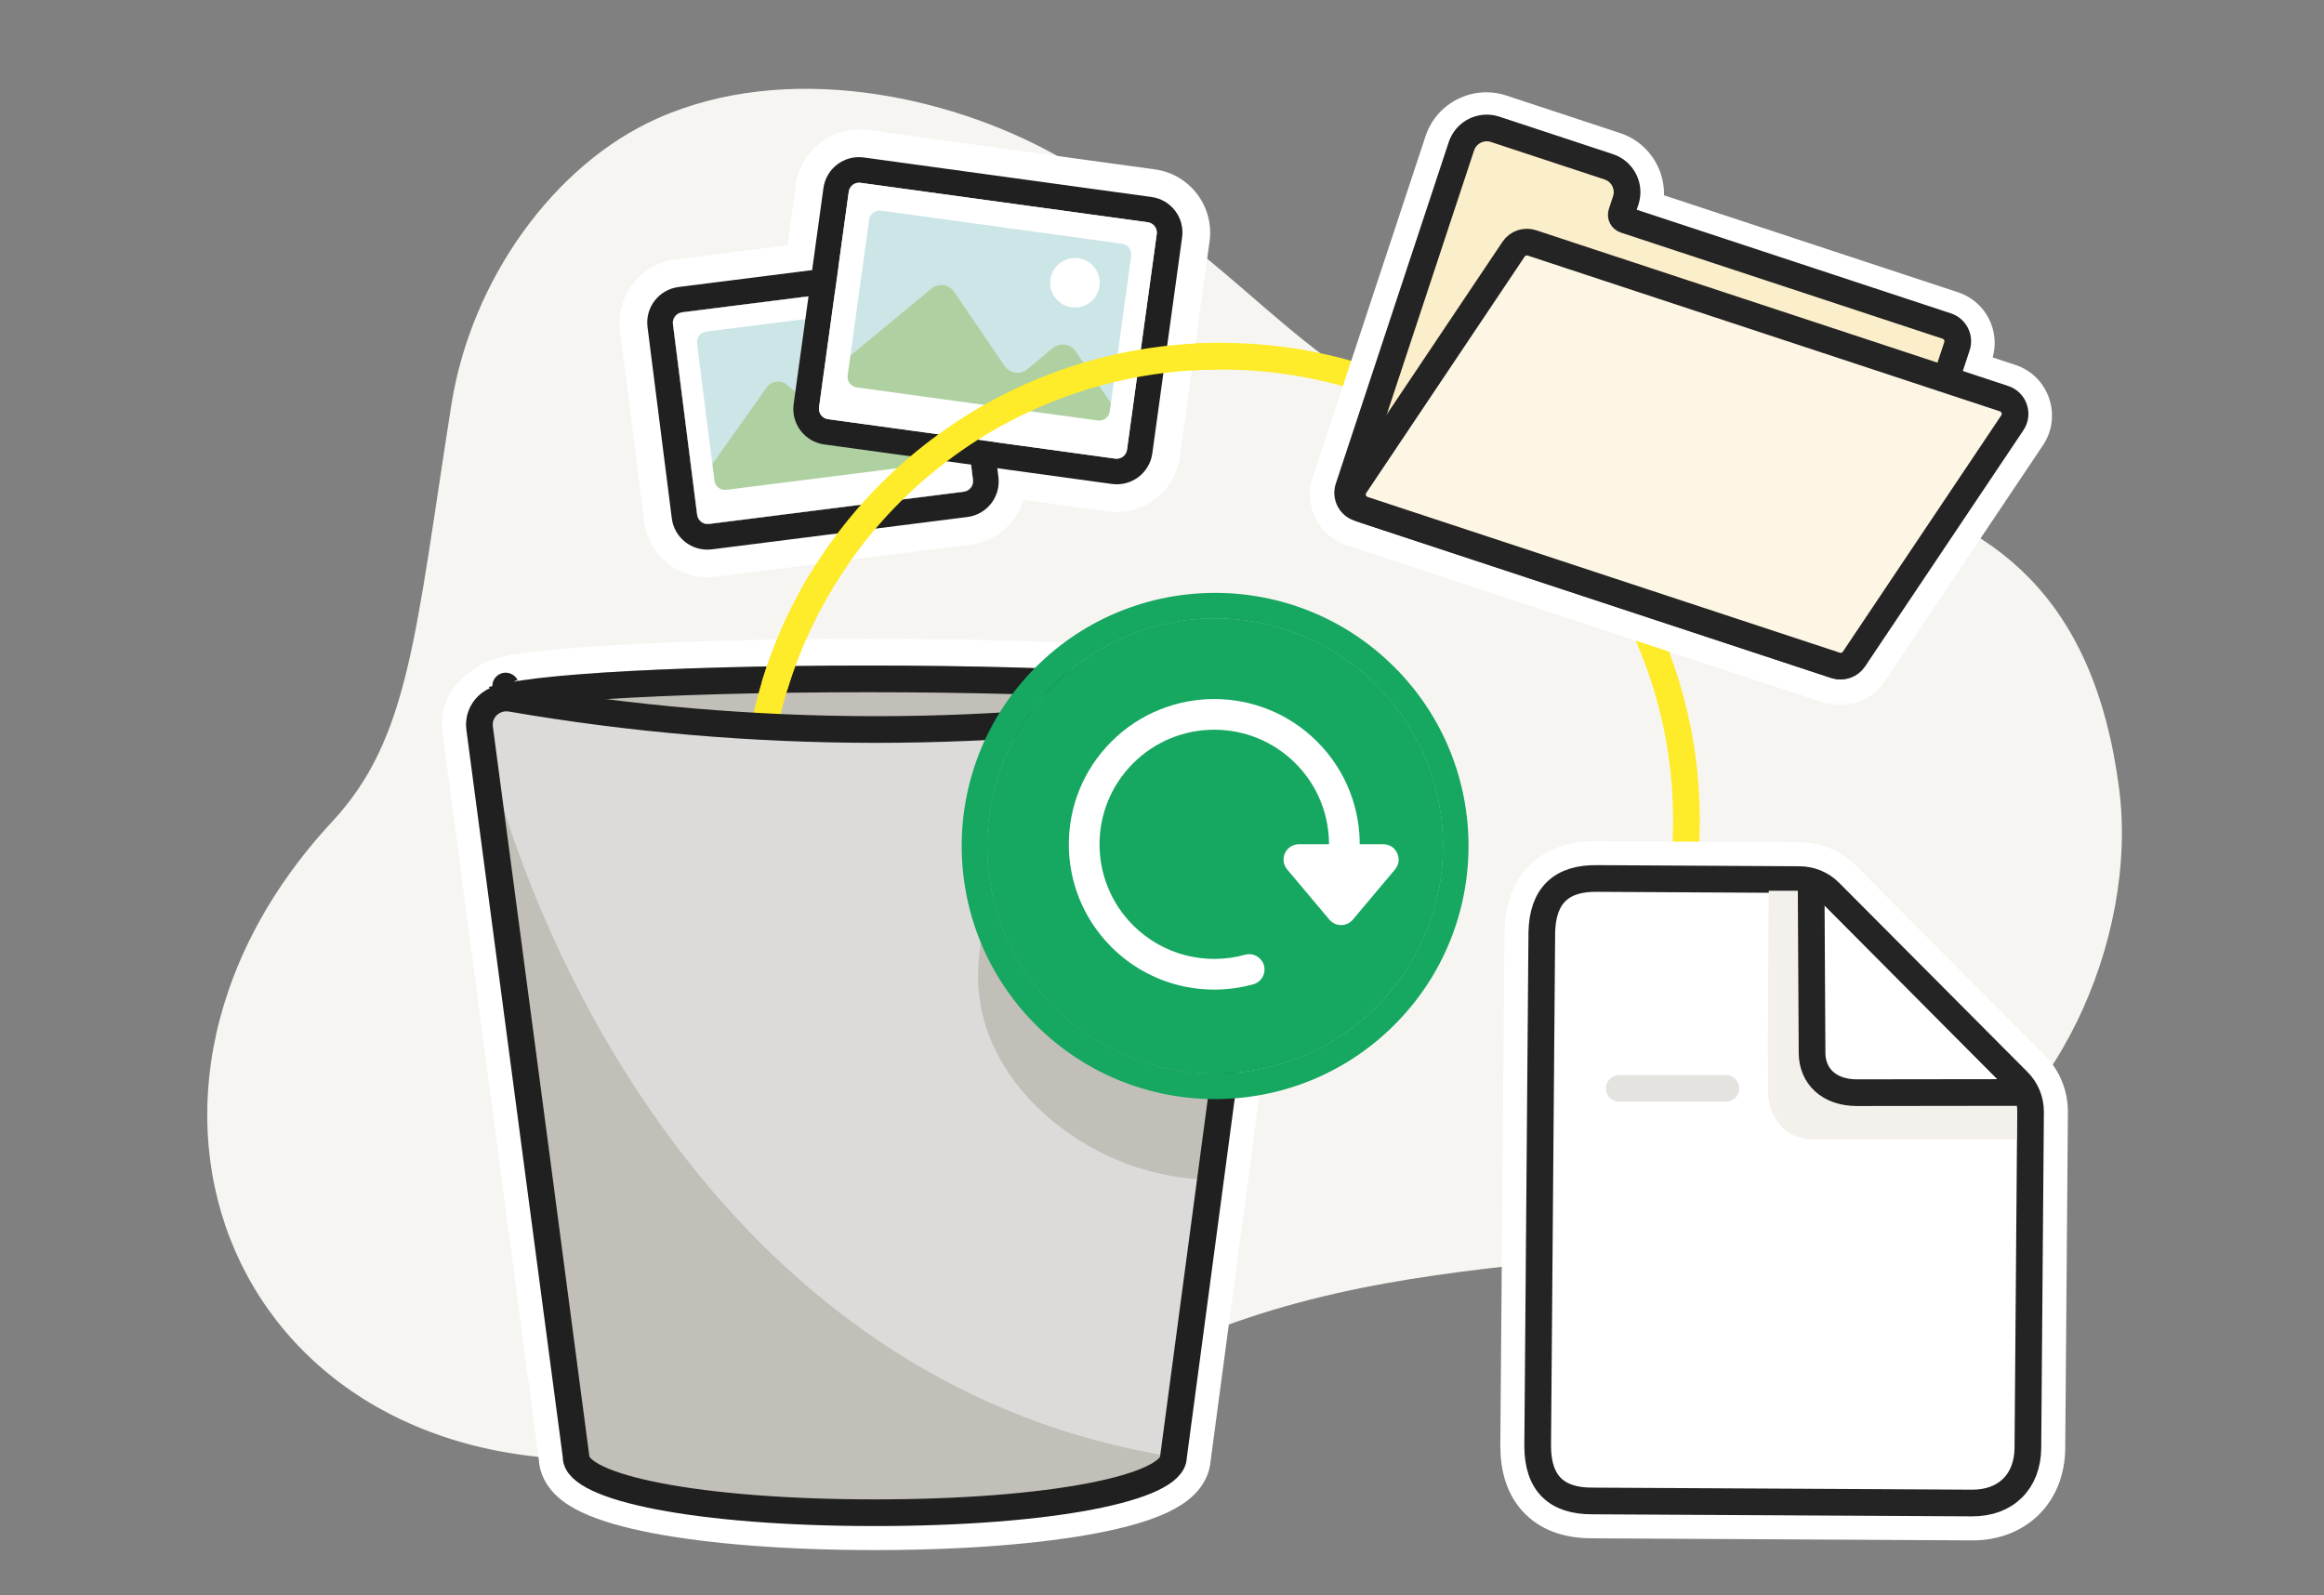
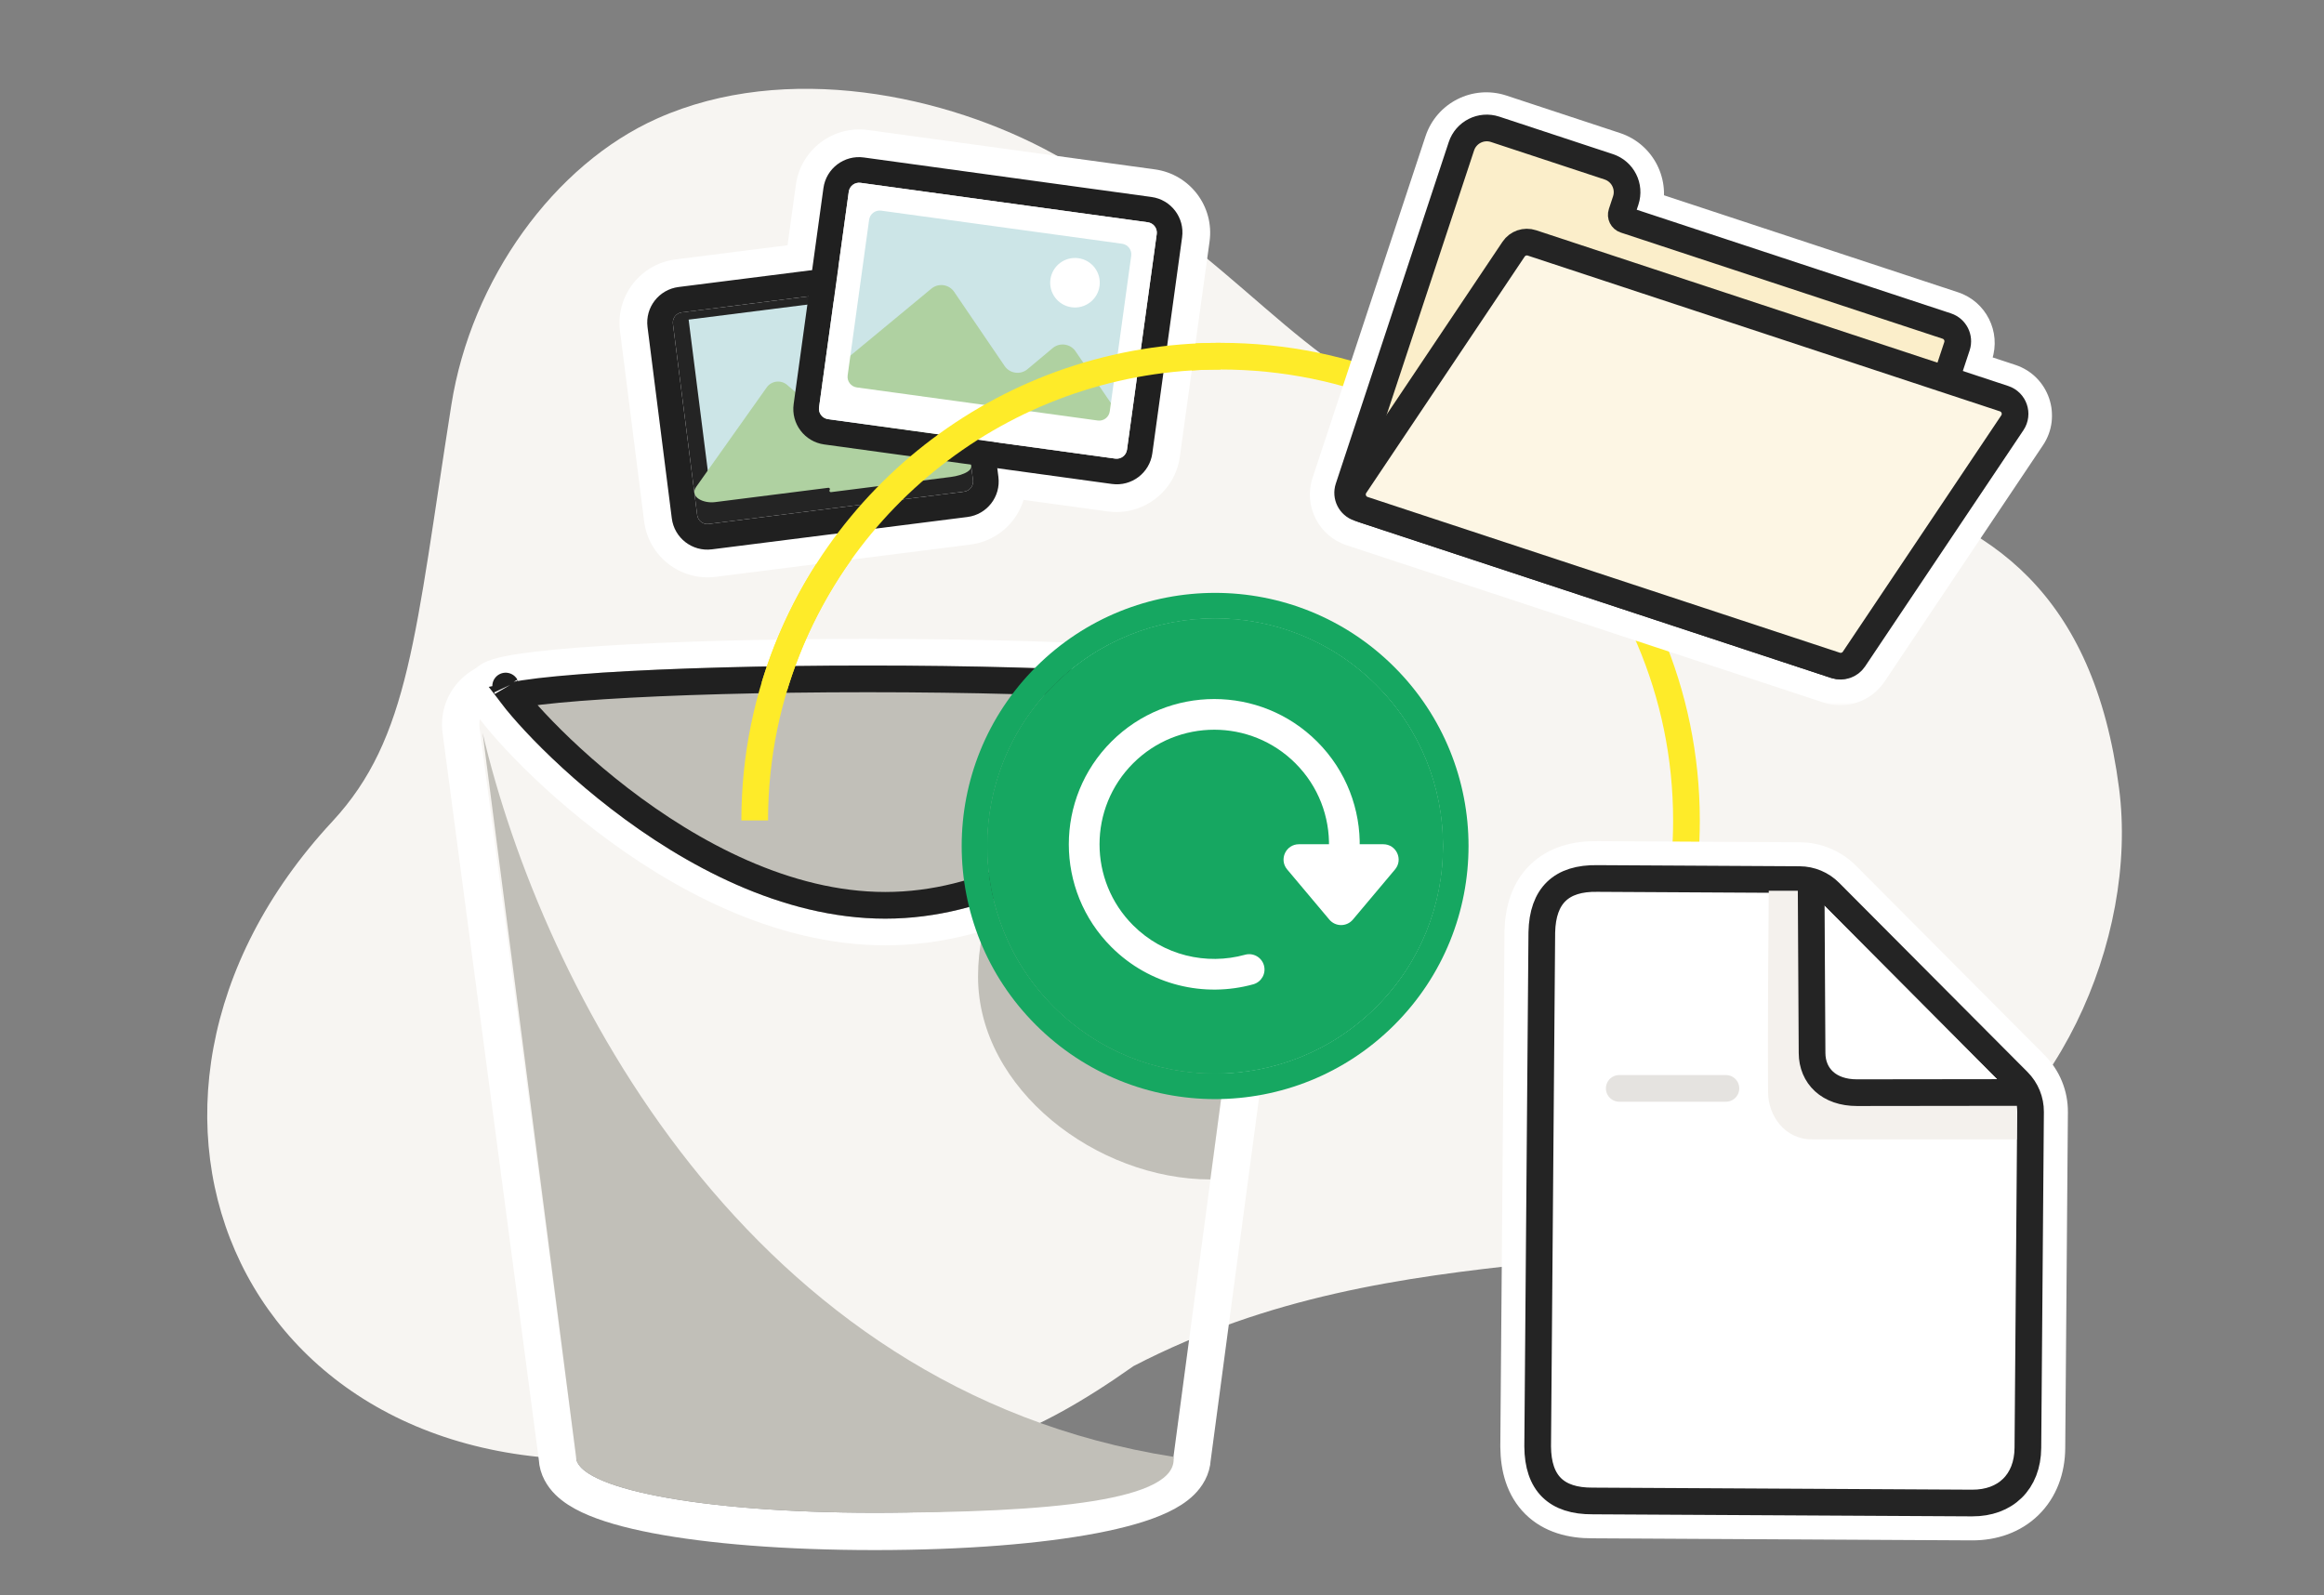
<svg xmlns="http://www.w3.org/2000/svg" width="335" height="230" viewBox="0 0 335 230" fill="none">
  <rect x="0" y="0" width="335" height="230" fill="#808080" stroke="none" />
  <mask id="mask0_363_1103" style="mask-type:alpha" maskUnits="userSpaceOnUse" x="0" y="0" width="335" height="230">
    <rect width="335" height="230" rx="16" fill="#D8D8D8" />
  </mask>
  <g mask="url(#mask0_363_1103)">
    <path d="M207.677 60.194C186.218 53.067 180.002 37.71 151.959 22.23C136.398 13.64 113.32 8.81 94.766 17.069C79.881 23.695 67.908 40.315 65.062 58.371C59.839 91.512 59.071 106.408 47.904 118.431C9.792 159.466 35.233 216.738 94.766 209.842C128.444 205.94 133.419 218.106 163.398 196.941C202.511 176.669 240.685 186.199 275.571 171.508C296.126 162.852 308.291 135.413 305.459 113.64C298.115 57.171 245.681 72.817 207.677 60.194Z" fill="#F7F5F2" />
    <path d="M127.606 134.361C143.192 134.361 156.508 126.254 165.819 118.097C170.493 114.002 174.216 109.845 176.778 106.578C178.059 104.945 179.062 103.518 179.756 102.417C180.1 101.87 180.384 101.378 180.588 100.968C180.69 100.764 180.786 100.552 180.861 100.345C180.917 100.191 181.041 99.838 181.041 99.423C181.041 98.237 180.143 97.618 179.867 97.443C179.474 97.194 179.014 97.019 178.596 96.888C177.733 96.617 176.555 96.382 175.161 96.17C172.344 95.741 168.323 95.363 163.416 95.047C153.586 94.415 140.035 94.026 125.087 94.026C110.14 94.026 96.589 94.415 86.759 95.047C81.852 95.363 77.83 95.741 75.014 96.17C73.619 96.382 72.441 96.617 71.578 96.888C71.16 97.019 70.701 97.194 70.307 97.443C70.031 97.618 69.134 98.237 69.134 99.423C69.134 99.917 69.313 100.324 69.379 100.471C69.476 100.688 69.597 100.906 69.722 101.11C69.973 101.523 70.318 102.014 70.734 102.559C71.57 103.656 72.774 105.077 74.29 106.703C77.325 109.957 81.674 114.097 86.968 118.174C97.504 126.287 112.058 134.361 127.606 134.361Z" fill="#C1BFB8" stroke="white" stroke-width="3.846" />
    <path d="M66.466 105.329C67.917 116.273 71.393 142.495 74.506 166C76.063 177.753 77.529 188.827 78.606 196.972C79.144 201.045 79.585 204.385 79.892 206.712C80.045 207.876 80.165 208.785 80.246 209.406C80.286 209.716 80.317 209.953 80.338 210.113L80.352 210.224C80.415 211.642 81.145 212.764 81.95 213.561C82.782 214.384 83.869 215.046 85.034 215.595C87.377 216.7 90.623 217.62 94.501 218.366C102.302 219.867 113.249 220.775 126.097 220.775C138.945 220.775 149.892 219.867 157.694 218.366C161.572 217.62 164.818 216.7 167.16 215.595C168.325 215.046 169.412 214.384 170.244 213.561C171.047 212.766 171.775 211.648 171.842 210.235C171.896 209.835 172.134 208.047 172.516 205.183C172.804 203.026 173.173 200.259 173.606 197.015C174.691 188.877 176.168 177.804 177.737 166.05C180.873 142.541 184.374 116.302 185.836 105.344C186.434 100.861 182.457 97.296 178.156 98.043C143.916 103.982 108.386 103.934 74.137 98.033C69.84 97.292 65.872 100.854 66.466 105.329Z" stroke="white" stroke-width="5.385" />
    <path d="M176.53 100.322C176.52 100.337 176.511 100.353 176.501 100.368C175.892 101.335 174.97 102.652 173.752 104.204C171.319 107.307 167.759 111.284 163.285 115.204C154.3 123.074 141.86 130.515 127.606 130.515C113.314 130.515 99.594 123.041 89.315 115.126C84.202 111.189 80.008 107.195 77.103 104.08C75.677 102.55 74.575 101.248 73.835 100.282C74.318 100.181 74.903 100.077 75.592 99.972C78.244 99.569 82.135 99.199 87.006 98.886C96.731 98.26 110.195 97.872 125.087 97.872C139.98 97.872 153.444 98.26 163.169 98.886C168.04 99.199 171.931 99.569 174.583 99.972C175.364 100.091 176.012 100.209 176.53 100.322ZM177.245 99.035C177.254 99.006 177.258 99.002 177.248 99.029C177.247 99.031 177.246 99.033 177.245 99.035ZM72.896 98.914C72.893 98.908 72.891 98.904 72.89 98.902C72.878 98.875 72.883 98.881 72.896 98.914Z" fill="#C1BFB8" stroke="#202020" stroke-width="3.846" />
    <path d="M108.788 118.277C108.788 81.313 138.854 51.348 175.944 51.348C213.033 51.348 243.1 81.313 243.1 118.277C243.1 132.928 238.376 146.48 230.364 157.502" stroke="#FEEB29" stroke-width="3.846" stroke-miterlimit="10" />
-     <path d="M183.167 104.988C183.515 102.385 181.203 100.246 178.616 100.695C144.069 106.688 108.229 106.639 73.68 100.686C71.096 100.241 68.79 102.376 69.135 104.976C72.037 126.864 83.04 209.862 83.04 210.023C83.04 214.475 100.607 218.082 126.097 218.082C151.588 218.082 169.155 214.475 169.155 210.023C169.164 209.942 180.243 126.905 183.167 104.988Z" fill="#DDDBD9" />
    <path d="M69.565 105.656C69.565 105.656 83.039 209.838 83.039 210.024C83.039 214.476 100.607 218.083 126.097 218.083C151.588 218.083 169.951 216.326 169.155 210.024C107.734 200.38 78.161 142.106 69.565 105.656Z" fill="#C1BFB8" />
    <path d="M178.896 136.861L174.468 170.034C158.165 170.034 140.982 157.079 140.982 140.793C140.982 124.508 154.198 111.306 170.501 111.306C186.804 111.306 178.896 120.576 178.896 136.861Z" fill="#C1BFB8" />
-     <path d="M183.167 104.988C183.515 102.385 181.203 100.246 178.616 100.695C144.069 106.688 108.229 106.639 73.68 100.686C71.096 100.241 68.79 102.376 69.135 104.976C72.037 126.864 83.04 209.862 83.04 210.023C83.04 214.475 100.607 218.082 126.097 218.082C151.588 218.082 169.155 214.475 169.155 210.023C169.164 209.942 180.243 126.905 183.167 104.988Z" stroke="#202020" stroke-width="3.846" />
    <path d="M219.558 134.356L219.557 134.374L219.557 134.392L218.96 208.511L218.96 208.531L218.96 208.551C218.981 211.602 219.758 214.378 221.765 216.366C223.771 218.352 226.545 219.096 229.578 219.079L284.256 219.377L284.258 219.377C287.245 219.391 289.972 218.44 291.968 216.484C293.967 214.525 294.984 211.802 295.007 208.752C295.007 208.751 295.007 208.751 295.007 208.751L295.391 160.323C295.41 157.96 294.482 155.687 292.815 154.012L265.646 126.721C263.997 125.066 261.761 124.129 259.425 124.116L230.325 123.956C227.289 123.899 224.506 124.614 222.475 126.575C220.443 128.537 219.624 131.304 219.558 134.356Z" fill="white" stroke="white" stroke-width="5.385" />
    <path d="M263.738 128.621C262.591 127.469 261.035 126.818 259.41 126.809L230.292 126.648C225.044 126.544 222.363 129.133 222.249 134.414L221.652 208.533C221.688 213.813 224.328 216.422 229.578 216.387L284.271 216.684C289.083 216.708 292.278 213.649 292.315 208.731L292.699 160.302C292.712 158.658 292.067 157.077 290.907 155.911L263.738 128.621Z" fill="white" stroke="#242424" stroke-width="3.846" />
    <path d="M248.787 156.907L233.41 156.907" stroke="#D3CFC9" stroke-opacity="0.58" stroke-width="3.846" stroke-miterlimit="10" stroke-linecap="round" stroke-linejoin="round" />
    <path d="M261.173 164.253C257.205 164.263 254.887 160.75 254.869 157.53C254.774 148.37 254.964 128.419 254.964 128.419L259.964 128.419L290.7 158.447L290.7 164.253L261.173 164.253Z" fill="#F4F1ED" />
    <path d="M260.477 138.238C260.448 132.917 261.919 129.489 261.919 129.489L289.962 157.686C289.962 157.686 270.588 157.683 267.045 157.687C262.972 157.697 260.573 155.278 260.555 151.973C260.542 150.704 260.51 144.16 260.477 138.238Z" fill="white" />
    <path d="M261.073 127.941C261.073 127.941 261.099 132.756 261.128 138.077C261.161 143.999 261.193 150.543 261.206 151.812C261.225 155.117 263.623 157.536 267.696 157.526C271.239 157.522 290.66 157.497 290.66 157.497" stroke="#242424" stroke-width="3.846" stroke-linecap="round" />
    <mask id="path-17-outside-1_363_1103" maskUnits="userSpaceOnUse" x="76.678" y="-0.792" width="108.893" height="107.208" fill="black">
      <rect fill="white" x="76.678" y="-0.792" width="108.893" height="107.208" />
      <path fill-rule="evenodd" clip-rule="evenodd" d="M124.082 26.363C123.241 26.248 122.464 26.837 122.348 27.678L120.338 42.242L98.341 45.029C97.498 45.136 96.901 45.906 97.007 46.748L100.486 74.198C100.593 75.041 101.363 75.637 102.206 75.531L138.917 70.879C139.76 70.772 140.357 70.003 140.25 69.16L139.494 63.199L160.718 66.111C161.56 66.227 162.337 65.638 162.453 64.797L166.734 33.77C166.85 32.928 166.262 32.152 165.42 32.037L124.082 26.363Z" />
    </mask>
    <path fill-rule="evenodd" clip-rule="evenodd" d="M124.082 26.363C123.241 26.248 122.464 26.837 122.348 27.678L120.338 42.242L98.341 45.029C97.498 45.136 96.901 45.906 97.007 46.748L100.486 74.198C100.593 75.041 101.363 75.637 102.206 75.531L138.917 70.879C139.76 70.772 140.357 70.003 140.25 69.16L139.494 63.199L160.718 66.111C161.56 66.227 162.337 65.638 162.453 64.797L166.734 33.77C166.85 32.928 166.262 32.152 165.42 32.037L124.082 26.363Z" fill="#242424" />
    <path d="M122.348 27.678L114.725 26.632L114.725 26.632L122.348 27.678ZM124.082 26.363L125.133 18.745L125.133 18.745L124.082 26.363ZM120.338 42.242L121.302 49.871L127.155 49.13L127.961 43.289L120.338 42.242ZM98.341 45.029L97.377 37.4L97.377 37.4L98.341 45.029ZM97.007 46.748L104.641 45.778L104.641 45.778L97.007 46.748ZM100.486 74.198L108.12 73.228L108.12 73.228L100.486 74.198ZM102.206 75.531L101.243 67.901L101.243 67.901L102.206 75.531ZM138.917 70.879L137.953 63.25L137.953 63.25L138.917 70.879ZM140.25 69.16L132.617 70.131L132.617 70.131L140.25 69.16ZM139.494 63.199L140.545 55.58L130.599 54.215L131.861 64.169L139.494 63.199ZM160.718 66.111L159.668 73.73L159.668 73.73L160.718 66.111ZM162.453 64.797L170.075 65.843L170.075 65.843L162.453 64.797ZM166.734 33.77L174.356 34.816L174.356 34.816L166.734 33.77ZM165.42 32.037L166.471 24.418L166.471 24.418L165.42 32.037ZM129.97 28.724C129.506 32.09 126.399 34.444 123.032 33.982L125.133 18.745C120.082 18.052 115.422 21.582 114.725 26.632L129.97 28.724ZM127.961 43.289L129.97 28.724L114.725 26.632L112.716 41.196L127.961 43.289ZM119.375 34.613L97.377 37.4L99.305 52.658L121.302 49.871L119.375 34.613ZM97.377 37.4C92.317 38.041 88.733 42.662 89.374 47.719L104.641 45.778C105.068 49.15 102.679 52.231 99.305 52.658L97.377 37.4ZM89.374 47.719L92.853 75.169L108.12 73.228L104.641 45.778L89.374 47.719ZM92.853 75.169C93.493 80.223 98.112 83.801 103.17 83.16L101.243 67.901C104.614 67.474 107.693 69.859 108.12 73.228L92.853 75.169ZM103.17 83.16L139.88 78.508L137.953 63.25L101.243 67.901L103.17 83.16ZM139.88 78.508C144.941 77.867 148.524 73.247 147.883 68.19L132.617 70.131C132.189 66.759 134.579 63.678 137.953 63.25L139.88 78.508ZM147.883 68.19L147.128 62.228L131.861 64.169L132.617 70.131L147.883 68.19ZM161.769 58.493L140.545 55.58L138.444 70.817L159.668 73.73L161.769 58.493ZM154.831 63.75C155.295 60.385 158.402 58.031 161.769 58.493L159.668 73.73C164.719 74.423 169.379 70.892 170.075 65.843L154.831 63.75ZM159.112 32.723L154.831 63.75L170.075 65.843L174.356 34.816L159.112 32.723ZM164.369 39.655C161.001 39.193 158.647 36.089 159.112 32.723L174.356 34.816C175.053 29.767 171.523 25.111 166.471 24.418L164.369 39.655ZM123.032 33.982L164.369 39.655L166.471 24.418L125.133 18.745L123.032 33.982Z" fill="white" mask="url(#path-17-outside-1_363_1103)" />
    <path d="M97 46.68C96.897 45.872 97.47 45.134 98.278 45.032L135.109 40.37C135.918 40.267 136.657 40.839 136.759 41.647L140.258 69.228C140.36 70.036 139.788 70.774 138.979 70.876L102.148 75.539C101.34 75.641 100.601 75.069 100.499 74.261L97 46.68Z" fill="#242424" />
    <path fill-rule="evenodd" clip-rule="evenodd" d="M97.815 41.377L134.645 36.715C137.476 36.356 140.061 38.358 140.42 41.185L143.919 68.766C144.277 71.594 142.274 74.176 139.443 74.534L102.612 79.197C99.782 79.555 97.197 77.553 96.838 74.726L93.339 47.145C92.981 44.317 94.984 41.735 97.815 41.377ZM98.278 45.033C97.47 45.136 96.897 45.873 97 46.681L100.499 74.263C100.601 75.07 101.34 75.642 102.148 75.54L138.979 70.878C139.788 70.775 140.36 70.038 140.258 69.23L136.759 41.649C136.657 40.841 135.918 40.269 135.109 40.371L98.278 45.033Z" fill="#202020" />
    <path d="M135.567 41.482L99.265 46.077L102.478 71.403L138.78 66.808L135.567 41.482Z" fill="#CCE5E7" />
    <path d="M125.185 62.665C124.505 63.635 123.131 63.806 122.232 63.034L113.465 55.493C112.565 54.718 111.187 54.893 110.509 55.867L100.347 70.197C99.36 71.615 101.346 72.607 103.065 72.389L119.405 70.321C119.579 70.299 119.696 70.492 119.596 70.635C119.496 70.778 119.613 70.971 119.786 70.949L137.053 68.763C138.776 68.545 140.911 67.693 139.595 66.568L130.563 58.827C129.664 58.059 128.294 58.232 127.615 59.2L125.185 62.665Z" fill="#AFD1A1" />
    <ellipse cx="3.195" cy="3.191" rx="3.195" ry="3.191" transform="matrix(0.992 -0.126 0.126 0.992 124.627 47.546)" fill="white" />
-     <path fill-rule="evenodd" clip-rule="evenodd" d="M136.767 41.711C136.66 40.868 135.89 40.271 135.047 40.378L116.694 42.701L98.341 45.024C97.498 45.131 96.901 45.901 97.008 46.743L100.491 74.198C100.597 75.041 101.368 75.637 102.21 75.531L138.917 70.884C139.76 70.778 140.357 70.008 140.25 69.165L136.767 41.711ZM132.598 43.905C133.441 43.798 134.211 44.395 134.318 45.238L136.825 65.004C136.932 65.846 136.335 66.616 135.492 66.723L104.705 70.62C103.862 70.727 103.092 70.13 102.985 69.287L100.478 49.522C100.371 48.679 100.967 47.909 101.81 47.802L132.598 43.905Z" fill="white" />
    <path d="M122.352 27.614C122.463 26.807 123.208 26.243 124.016 26.354L165.482 32.05C166.29 32.161 166.854 32.904 166.743 33.711L162.449 64.859C162.338 65.666 161.593 66.23 160.785 66.119L119.318 60.423C118.511 60.312 117.947 59.569 118.058 58.762L122.352 27.614Z" fill="#D9D9D9" />
    <path fill-rule="evenodd" clip-rule="evenodd" d="M124.519 22.702L165.986 28.398C168.812 28.786 170.787 31.39 170.398 34.213L166.104 65.361C165.715 68.184 163.108 70.159 160.282 69.771L118.815 64.075C115.989 63.687 114.014 61.083 114.403 58.26L118.697 27.112C119.087 24.288 121.693 22.314 124.519 22.702ZM124.016 26.354C123.208 26.243 122.464 26.807 122.352 27.614L118.058 58.761C117.947 59.568 118.511 60.312 119.319 60.423L160.785 66.119C161.593 66.23 162.338 65.665 162.449 64.859L166.743 33.711C166.854 32.904 166.29 32.16 165.482 32.05L124.016 26.354Z" fill="#202020" />
    <path d="M163.957 33.151L126.474 28.002C125.632 27.887 124.855 28.475 124.739 29.317L121.26 54.553C121.144 55.395 121.732 56.171 122.574 56.287L160.057 61.435C160.899 61.55 161.675 60.962 161.791 60.12L165.271 34.884C165.387 34.042 164.798 33.266 163.957 33.151Z" fill="#CCE5E7" />
    <path d="M148.11 53.223C147.093 54.073 145.559 53.86 144.814 52.765L137.542 42.077C136.795 40.979 135.257 40.768 134.241 41.624L119.101 54.153C117.622 55.398 119.478 57.046 121.397 57.31L139.641 59.816C139.835 59.842 139.905 60.085 139.756 60.21C139.606 60.335 139.677 60.578 139.87 60.605L159.15 63.253C161.073 63.517 163.626 63.215 162.532 61.619L155.033 50.638C154.286 49.547 152.756 49.337 151.741 50.185L148.11 53.223Z" fill="#AFD1A1" />
    <ellipse cx="3.572" cy="3.569" rx="3.572" ry="3.569" transform="matrix(0.991 0.136 -0.137 0.991 151.905 36.737)" fill="white" />
    <path fill-rule="evenodd" clip-rule="evenodd" d="M166.734 33.775C166.85 32.933 166.262 32.157 165.42 32.041L144.749 29.202L124.078 26.363C123.236 26.247 122.459 26.836 122.343 27.677L118.067 58.699C117.951 59.54 118.539 60.316 119.381 60.432L160.723 66.11C161.565 66.226 162.341 65.637 162.458 64.796L166.734 33.775ZM161.749 35.14C162.591 35.256 163.179 36.032 163.063 36.873L159.97 59.308C159.854 60.15 159.078 60.738 158.236 60.623L123.502 55.852C122.661 55.736 122.072 54.96 122.188 54.118L125.281 31.684C125.397 30.842 126.174 30.254 127.016 30.369L161.749 35.14Z" fill="white" />
    <path d="M151.934 98.766C139.109 111.577 139.109 132.347 151.934 145.158C164.759 157.969 185.552 157.969 198.377 145.158C211.202 132.347 211.202 111.577 198.377 98.766C185.552 85.955 164.759 85.955 151.934 98.766Z" fill="#16A761" />
    <path fill-rule="evenodd" clip-rule="evenodd" d="M149.324 96.159C135.059 110.41 135.059 133.514 149.324 147.765C163.59 162.015 186.72 162.015 200.986 147.765C215.252 133.514 215.252 110.41 200.986 96.159C186.72 81.909 163.59 81.909 149.324 96.159ZM151.934 145.158C139.109 132.347 139.109 111.577 151.934 98.766C164.759 85.955 185.552 85.955 198.377 98.766C211.201 111.577 211.201 132.347 198.377 145.158C185.552 157.969 164.759 157.969 151.934 145.158Z" fill="#16A761" />
    <path d="M151.933 145.157C139.108 132.346 139.108 111.575 151.933 98.764C164.758 85.953 185.551 85.953 198.376 98.764C211.201 111.575 211.201 132.346 198.376 145.157C185.551 157.968 164.758 157.968 151.933 145.157Z" fill="#16A761" />
    <path fill-rule="evenodd" clip-rule="evenodd" d="M186.73 110.038C190.069 113.373 191.682 117.776 191.569 122.15C191.538 123.371 192.503 124.386 193.725 124.418C194.948 124.449 195.964 123.485 195.996 122.264C196.139 116.728 194.094 111.138 189.861 106.911C181.673 98.731 168.397 98.731 160.209 106.911C152.021 115.09 152.021 128.351 160.209 136.531C165.749 142.065 173.616 143.852 180.654 141.903C181.832 141.577 182.522 140.358 182.196 139.181C181.869 138.004 180.649 137.314 179.471 137.641C173.908 139.181 167.706 137.765 163.34 133.403C156.881 126.951 156.881 116.49 163.34 110.038C169.799 103.586 180.271 103.586 186.73 110.038Z" fill="white" />
    <path d="M191.622 132.575C192.507 133.627 194.128 133.627 195.013 132.575L201.092 125.344C202.301 123.905 201.277 121.71 199.396 121.71L187.238 121.71C185.357 121.71 184.333 123.905 185.543 125.344L191.622 132.575Z" fill="white" />
    <mask id="path-36-outside-2_363_1103" maskUnits="userSpaceOnUse" x="188.2" y="12.694" width="108" height="89" fill="black">
      <rect fill="white" x="188.2" y="12.694" width="108" height="89" />
      <path fill-rule="evenodd" clip-rule="evenodd" d="M215.456 18.889C213.439 18.224 211.263 19.319 210.596 21.336L194.317 70.573C193.917 71.783 194.574 73.088 195.785 73.487L196.437 73.702C196.45 73.707 196.464 73.711 196.477 73.716L264.541 96.171C265.525 96.495 266.606 96.124 267.183 95.263L290.015 61.195C290.865 59.926 290.272 58.198 288.822 57.72L280.445 54.956L282.029 50.165C282.429 48.955 281.773 47.65 280.562 47.251L234.169 31.946C233.766 31.813 233.547 31.378 233.68 30.974L234.283 29.15C234.95 27.133 233.855 24.959 231.838 24.294L215.456 18.889Z" />
    </mask>
-     <path fill-rule="evenodd" clip-rule="evenodd" d="M215.456 18.889C213.439 18.224 211.263 19.319 210.596 21.336L194.317 70.573C193.917 71.783 194.574 73.088 195.785 73.487L196.437 73.702C196.45 73.707 196.464 73.711 196.477 73.716L264.541 96.171C265.525 96.495 266.606 96.124 267.183 95.263L290.015 61.195C290.865 59.926 290.272 58.198 288.822 57.72L280.445 54.956L282.029 50.165C282.429 48.955 281.773 47.65 280.562 47.251L234.169 31.946C233.766 31.813 233.547 31.378 233.68 30.974L234.283 29.15C234.95 27.133 233.855 24.959 231.838 24.294L215.456 18.889Z" fill="#FDF6E4" />
    <path d="M210.596 21.336L215.709 23.026L215.709 23.026L210.596 21.336ZM215.456 18.889L213.769 24.003L213.769 24.003L215.456 18.889ZM194.317 70.573L199.43 72.263L199.43 72.263L194.317 70.573ZM195.785 73.487L194.098 78.6L194.098 78.6L195.785 73.487ZM196.437 73.702L198.214 68.619L198.169 68.603L198.124 68.589L196.437 73.702ZM196.477 73.716L198.164 68.602L198.163 68.602L196.477 73.716ZM264.541 96.171L266.228 91.057L266.228 91.057L264.541 96.171ZM267.183 95.263L271.656 98.261L271.656 98.261L267.183 95.263ZM290.015 61.195L294.488 64.192L294.488 64.192L290.015 61.195ZM288.822 57.72L287.135 62.834L287.135 62.834L288.822 57.72ZM280.445 54.956L275.333 53.266L273.641 58.382L278.758 60.07L280.445 54.956ZM282.029 50.165L276.917 48.475L276.917 48.475L282.029 50.165ZM280.562 47.251L278.875 52.365L278.875 52.365L280.562 47.251ZM234.169 31.946L232.482 37.059L232.482 37.059L234.169 31.946ZM233.68 30.974L238.793 32.665L238.793 32.665L233.68 30.974ZM234.283 29.15L229.171 27.46L229.171 27.46L234.283 29.15ZM231.838 24.294L233.525 19.18L233.525 19.18L231.838 24.294ZM215.709 23.026C215.443 23.831 214.575 24.268 213.769 24.003L217.143 13.775C212.303 12.179 207.084 14.806 205.484 19.645L215.709 23.026ZM199.43 72.263L215.709 23.026L205.484 19.645L189.205 68.882L199.43 72.263ZM197.472 68.373C199.087 68.906 199.964 70.648 199.43 72.263L189.205 68.882C187.871 72.917 190.062 77.269 194.098 78.6L197.472 68.373ZM198.124 68.589L197.472 68.373L194.098 78.6L194.75 78.816L198.124 68.589ZM198.163 68.602C198.181 68.608 198.198 68.614 198.214 68.619L194.66 78.785C194.703 78.8 194.746 78.815 194.791 78.83L198.163 68.602ZM266.228 91.057L198.164 68.602L194.79 78.829L262.854 101.284L266.228 91.057ZM262.71 92.265C263.478 91.119 264.916 90.624 266.228 91.057L262.854 101.284C266.134 102.366 269.733 101.129 271.656 98.261L262.71 92.265ZM285.542 58.197L262.71 92.265L271.656 98.261L294.488 64.192L285.542 58.197ZM287.135 62.834C285.2 62.195 284.409 59.887 285.542 58.197L294.488 64.192C297.321 59.966 295.343 54.201 290.509 52.606L287.135 62.834ZM278.758 60.07L287.135 62.834L290.509 52.606L282.132 49.843L278.758 60.07ZM276.917 48.475L275.333 53.266L285.558 56.647L287.142 51.855L276.917 48.475ZM278.875 52.365C277.26 51.832 276.383 50.09 276.917 48.475L287.142 51.855C288.476 47.821 286.285 43.469 282.249 42.138L278.875 52.365ZM232.482 37.059L278.875 52.365L282.249 42.138L235.856 26.832L232.482 37.059ZM228.568 29.284C227.5 32.512 229.253 35.994 232.482 37.059L235.856 26.832C238.278 27.631 239.593 30.243 238.793 32.665L228.568 29.284ZM229.171 27.46L228.568 29.284L238.793 32.665L239.396 30.84L229.171 27.46ZM230.151 29.407C229.343 29.14 228.904 28.268 229.171 27.46L239.396 30.84C240.996 25.999 238.368 20.778 233.525 19.18L230.151 29.407ZM213.769 24.003L230.151 29.407L233.525 19.18L217.143 13.775L213.769 24.003Z" fill="white" mask="url(#path-36-outside-2_363_1103)" />
    <path d="M210.658 21.09C211.325 19.073 213.501 17.977 215.518 18.643L231.899 24.047C233.917 24.713 235.011 26.887 234.345 28.904L233.742 30.728C233.608 31.131 233.827 31.566 234.231 31.699L280.624 47.005C281.834 47.404 282.491 48.709 282.091 49.919L267.381 94.41C266.981 95.62 265.675 96.278 264.465 95.878L195.846 73.24C194.636 72.841 193.979 71.537 194.379 70.326L210.658 21.09Z" fill="#FBEECA" stroke="#242424" stroke-width="3.846" />
    <path d="M218.178 35.927C218.755 35.066 219.835 34.694 220.82 35.019L288.884 57.474C290.333 57.952 290.927 59.68 290.077 60.949L267.245 95.017C266.668 95.878 265.587 96.249 264.603 95.924L196.539 73.47C195.089 72.991 194.496 71.263 195.346 69.995L218.178 35.927Z" fill="#FDF6E4" stroke="#242424" stroke-width="3.846" />
    <path d="M175.944 51.348C145.591 51.348 119.942 71.416 111.625 98.965" stroke="#FEEB29" stroke-width="3.846" stroke-miterlimit="10" />
  </g>
</svg>